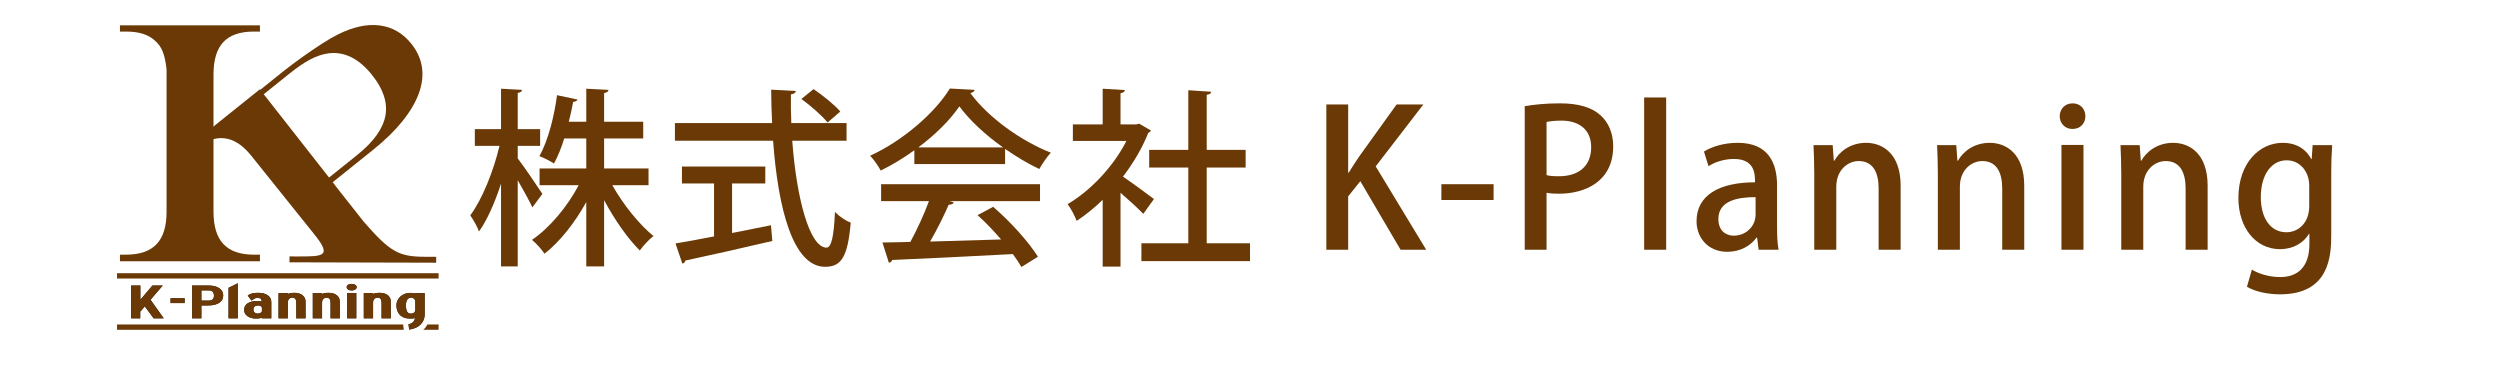
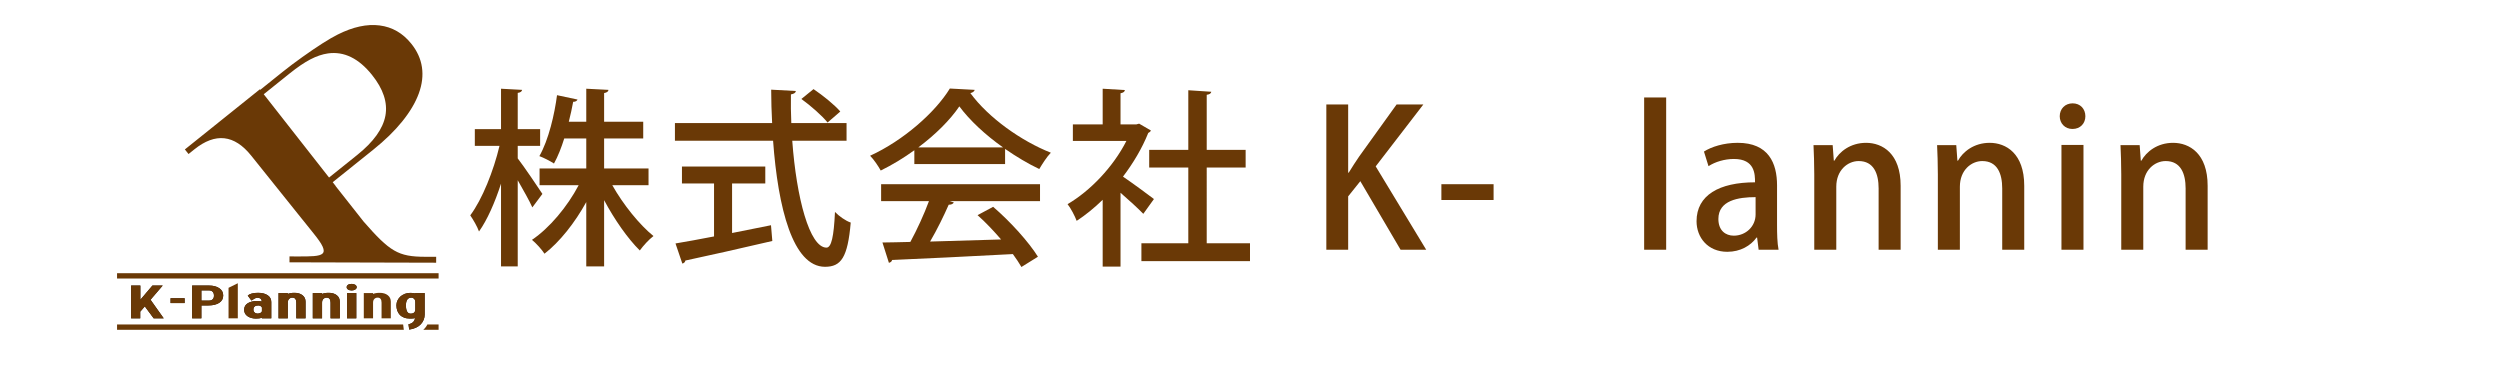
<svg xmlns="http://www.w3.org/2000/svg" version="1.1" id="レイヤー_1" x="0px" y="0px" viewBox="0 0 1133.858 167.102" style="enable-background:new 0 0 1133.858 167.102;" xml:space="preserve">
  <rect style="fill:none;" width="1133.858" height="167.102" />
  <g>
    <g>
      <g>
        <g>
-           <path style="fill:#6A3906;" d="M54.406,115.498h2.811c6.206,0,10.81-1.595,13.819-4.786c3.005-3.19,4.509-8.081,4.509-14.667      c0-3.013,0-5.719,0-8.12c0-2.398,0-4.698,0-6.893s0-5.489,0-9.881c0-17.974,0-31.223,0-39.752      c-0.386-3.37-0.974-6.052-1.767-8.044c-0.793-1.991-1.985-3.65-3.572-4.977c-2.885-2.707-7.213-4.059-12.988-4.059h-2.811      v-2.834h63.491v2.834h-2.816c-6.202,0-10.798,1.582-13.778,4.747c-2.984,3.167-4.476,8.068-4.476,14.706v62.272      c0,6.587,1.504,11.478,4.509,14.667c3.009,3.192,7.588,4.786,13.745,4.786h2.816v2.988H54.406V115.498z" />
-         </g>
+           </g>
        <path style="fill:#6A3906;" d="M192.775,116.465c-12.221-0.034-15.958-2.374-27.852-15.961l-12.729-16.133l0.035-0.035     l-1.333-1.7l18.399-14.748c5.308-4.257,9.705-8.548,13.19-12.876c3.485-4.326,5.976-8.55,7.477-12.67s1.972-8.076,1.407-11.868     c-0.562-3.79-2.169-7.334-4.817-10.634c-3.855-4.809-8.652-7.575-14.397-8.306c-5.736-0.729-12.07,0.65-19.001,4.137     c-1.933,0.965-4.267,2.32-6.994,4.063c-2.727,1.745-5.74,3.793-9.037,6.145c-3.301,2.352-6.279,4.591-8.935,6.719l-10.148,8.136     l-0.181-0.23L83.842,67.776l1.669,2.082l2.643-2.121c9.532-7.641,18.122-6.696,25.763,2.834l23.305,29.069l0.007-0.007     l4.933,6.149c8.541,10.522,4.889,10.556-7.324,10.525l-3.538-0.012l-0.004,2.671l66.519,0.181l0.007-2.668L192.775,116.465z      M131.393,33.296c3.517-2.819,6.648-4.945,9.391-6.373c2.743-1.434,5.406-2.332,8-2.703c7.269-0.998,13.917,2.249,19.925,9.746     c5.151,6.422,7.174,12.593,6.086,18.504c-1.1,5.917-5.352,11.852-12.778,17.805l-12.781,10.245l-29.623-37.778L131.393,33.296z" />
      </g>
      <rect x="53.088" y="123.909" style="fill:#6A3906;" width="145.833" height="2.412" />
      <g>
        <g>
          <path style="fill:#231815;" d="M65.675,138.958l-2.072,2.388v3.033H59.46V129.51h4.201v6.441l5.467-6.441h4.661l-5.525,6.441      l5.985,8.427h-4.546L65.675,138.958z" />
          <path style="fill:#231815;" d="M77.356,135.254h6.387v2.201h-6.387V135.254z" />
          <path style="fill:#231815;" d="M91.339,138.528v5.851h-4.201V129.51h7.711c1.879,0,3.414,0.403,4.604,1.208      c1.189,0.805,1.784,1.906,1.784,3.301c0,1.45-0.614,2.563-1.841,3.341c-1.229,0.778-2.84,1.168-4.834,1.168H91.339z       M91.339,131.711v4.616h3.453c0.69,0,1.237-0.183,1.64-0.55c0.403-0.367,0.604-0.926,0.604-1.677      c0-0.805-0.202-1.405-0.604-1.798c-0.403-0.393-0.949-0.59-1.64-0.59H91.339z" />
-           <path style="fill:#231815;" d="M103.654,130.53l4.201-2.067v15.915h-4.201V130.53z" />
          <path style="fill:#231815;" d="M118.788,144.137c-0.729,0.233-1.631,0.349-2.705,0.349c-1.496,0-2.762-0.353-3.798-1.06      s-1.554-1.686-1.554-2.939c0-1.288,0.546-2.272,1.64-2.952c1.094-0.68,2.503-1.02,4.23-1.02c0.613,0,1.324,0.072,2.129,0.215      c-0.077-0.697-0.3-1.154-0.668-1.369c-0.369-0.215-0.842-0.322-1.423-0.322c-0.31,0-0.688,0.12-1.133,0.362      c-0.446,0.241-0.94,0.541-1.482,0.899l-1.669-2.254c0.959-0.823,2.518-1.235,4.676-1.235c1.851,0,3.315,0.372,4.395,1.114      c1.079,0.743,1.619,1.758,1.619,3.046v7.407h-4.258V144.137z M118.788,139.602c0-0.304-0.185-0.559-0.555-0.765      c-0.371-0.205-0.711-0.309-1.022-0.309c-1.519,0-2.279,0.635-2.279,1.906c0,0.537,0.184,0.971,0.555,1.302      c0.369,0.331,0.827,0.497,1.373,0.497c0.351,0,0.759-0.103,1.226-0.309c0.467-0.205,0.701-0.496,0.701-0.872V139.602z" />
          <path style="fill:#231815;" d="M134.383,137.267c0-1.521-0.595-2.281-1.784-2.281c-0.575,0-1.064,0.192-1.467,0.577      c-0.403,0.385-0.604,0.953-0.604,1.704v7.112h-4.201v-11.46h4.201v0.403c0.729-0.34,1.745-0.51,3.05-0.51      c1.496,0,2.704,0.363,3.625,1.087s1.381,1.704,1.381,2.939v7.542h-4.201V137.267z" />
          <path style="fill:#231815;" d="M149.92,137.267c0-1.521-0.595-2.281-1.784-2.281c-0.575,0-1.064,0.192-1.467,0.577      c-0.403,0.385-0.604,0.953-0.604,1.704v7.112h-4.201v-11.46h4.201v0.403c0.728-0.34,1.745-0.51,3.05-0.51      c1.496,0,2.704,0.363,3.625,1.087s1.381,1.704,1.381,2.939v7.542h-4.201V137.267z" />
          <path style="fill:#231815;" d="M159.53,131.738c-0.69,0-1.247-0.143-1.669-0.429c-0.423-0.286-0.633-0.635-0.633-1.046      c0-0.429,0.192-0.787,0.575-1.074c0.383-0.286,0.959-0.429,1.726-0.429c0.652,0,1.189,0.144,1.611,0.429      c0.422,0.287,0.633,0.645,0.633,1.074c0,0.412-0.23,0.761-0.69,1.046C160.623,131.595,160.105,131.738,159.53,131.738z       M157.401,132.919h4.201v11.46h-4.201V132.919z" />
-           <path style="fill:#231815;" d="M173.053,137.267c0-1.521-0.595-2.281-1.784-2.281c-0.575,0-1.064,0.192-1.467,0.577      c-0.403,0.385-0.604,0.953-0.604,1.704v7.112h-4.201v-11.46h4.201v0.403c0.729-0.34,1.745-0.51,3.05-0.51      c1.496,0,2.704,0.363,3.625,1.087s1.381,1.704,1.381,2.939v7.542h-4.201V137.267z" />
          <path style="fill:#231815;" d="M185.252,147.063c1.726-0.322,2.723-1.244,2.992-2.764c-0.499,0.125-1.266,0.188-2.302,0.188      s-1.948-0.157-2.733-0.47c-0.787-0.313-1.43-0.742-1.928-1.288c-0.499-0.546-0.873-1.181-1.122-1.906      c-0.25-0.725-0.374-1.507-0.374-2.348c0-0.769,0.162-1.498,0.489-2.187c0.325-0.688,0.767-1.288,1.324-1.798      c0.556-0.51,1.218-0.913,1.985-1.208c0.767-0.295,1.592-0.443,2.474-0.443c0.882,0,1.649,0.08,2.302,0.241v-0.161h4.258v9.715      c0,0.842-0.154,1.642-0.46,2.402c-0.308,0.76-0.748,1.445-1.324,2.053c-0.575,0.608-1.305,1.118-2.187,1.53      c-0.883,0.411-1.899,0.697-3.05,0.859L185.252,147.063z M188.36,137.186c0-0.805-0.193-1.373-0.575-1.704      c-0.384-0.331-0.729-0.497-1.036-0.497c-0.96,0-1.64,0.305-2.043,0.913c-0.403,0.608-0.604,1.476-0.604,2.603      c0,1.181,0.173,2.103,0.518,2.764c0.345,0.662,0.882,0.993,1.611,0.993c1.419,0,2.129-0.653,2.129-1.959V137.186z" />
        </g>
        <g>
          <path style="fill:#6A3906;" d="M65.675,138.958l-2.072,2.388v3.033H59.46V129.51h4.201v6.441l5.467-6.441h4.661l-5.525,6.441      l5.985,8.427h-4.546L65.675,138.958z" />
          <path style="fill:#6A3906;" d="M77.356,135.254h6.387v2.201h-6.387V135.254z" />
          <path style="fill:#6A3906;" d="M91.339,138.528v5.851h-4.201V129.51h7.711c1.879,0,3.414,0.403,4.604,1.208      c1.189,0.805,1.784,1.906,1.784,3.301c0,1.45-0.614,2.563-1.841,3.341c-1.229,0.778-2.84,1.168-4.834,1.168H91.339z       M91.339,131.711v4.616h3.453c0.69,0,1.237-0.183,1.64-0.55c0.403-0.367,0.604-0.926,0.604-1.677      c0-0.805-0.202-1.405-0.604-1.798c-0.403-0.393-0.949-0.59-1.64-0.59H91.339z" />
          <path style="fill:#6A3906;" d="M103.654,130.53l4.201-2.067v15.915h-4.201V130.53z" />
          <path style="fill:#6A3906;" d="M118.788,144.137c-0.729,0.233-1.631,0.349-2.705,0.349c-1.496,0-2.762-0.353-3.798-1.06      s-1.554-1.686-1.554-2.939c0-1.288,0.546-2.272,1.64-2.952c1.094-0.68,2.503-1.02,4.23-1.02c0.613,0,1.324,0.072,2.129,0.215      c-0.077-0.697-0.3-1.154-0.668-1.369c-0.369-0.215-0.842-0.322-1.423-0.322c-0.31,0-0.688,0.12-1.133,0.362      c-0.446,0.241-0.94,0.541-1.482,0.899l-1.669-2.254c0.959-0.823,2.518-1.235,4.676-1.235c1.851,0,3.315,0.372,4.395,1.114      c1.079,0.743,1.619,1.758,1.619,3.046v7.407h-4.258V144.137z M118.788,139.602c0-0.304-0.185-0.559-0.555-0.765      c-0.371-0.205-0.711-0.309-1.022-0.309c-1.519,0-2.279,0.635-2.279,1.906c0,0.537,0.184,0.971,0.555,1.302      c0.369,0.331,0.827,0.497,1.373,0.497c0.351,0,0.759-0.103,1.226-0.309c0.467-0.205,0.701-0.496,0.701-0.872V139.602z" />
          <path style="fill:#6A3906;" d="M134.383,137.267c0-1.521-0.595-2.281-1.784-2.281c-0.575,0-1.064,0.192-1.467,0.577      c-0.403,0.385-0.604,0.953-0.604,1.704v7.112h-4.201v-11.46h4.201v0.403c0.729-0.34,1.745-0.51,3.05-0.51      c1.496,0,2.704,0.363,3.625,1.087s1.381,1.704,1.381,2.939v7.542h-4.201V137.267z" />
          <path style="fill:#6A3906;" d="M149.92,137.267c0-1.521-0.595-2.281-1.784-2.281c-0.575,0-1.064,0.192-1.467,0.577      c-0.403,0.385-0.604,0.953-0.604,1.704v7.112h-4.201v-11.46h4.201v0.403c0.728-0.34,1.745-0.51,3.05-0.51      c1.496,0,2.704,0.363,3.625,1.087s1.381,1.704,1.381,2.939v7.542h-4.201V137.267z" />
          <path style="fill:#6A3906;" d="M159.53,131.738c-0.69,0-1.247-0.143-1.669-0.429c-0.423-0.286-0.633-0.635-0.633-1.046      c0-0.429,0.192-0.787,0.575-1.074c0.383-0.286,0.959-0.429,1.726-0.429c0.652,0,1.189,0.144,1.611,0.429      c0.422,0.287,0.633,0.645,0.633,1.074c0,0.412-0.23,0.761-0.69,1.046C160.623,131.595,160.105,131.738,159.53,131.738z       M157.401,132.919h4.201v11.46h-4.201V132.919z" />
          <path style="fill:#6A3906;" d="M173.053,137.267c0-1.521-0.595-2.281-1.784-2.281c-0.575,0-1.064,0.192-1.467,0.577      c-0.403,0.385-0.604,0.953-0.604,1.704v7.112h-4.201v-11.46h4.201v0.403c0.729-0.34,1.745-0.51,3.05-0.51      c1.496,0,2.704,0.363,3.625,1.087s1.381,1.704,1.381,2.939v7.542h-4.201V137.267z" />
          <path style="fill:#6A3906;" d="M185.252,147.063c1.726-0.322,2.723-1.244,2.992-2.764c-0.499,0.125-1.266,0.188-2.302,0.188      s-1.948-0.157-2.733-0.47c-0.787-0.313-1.43-0.742-1.928-1.288c-0.499-0.546-0.873-1.181-1.122-1.906      c-0.25-0.725-0.374-1.507-0.374-2.348c0-0.769,0.162-1.498,0.489-2.187c0.325-0.688,0.767-1.288,1.324-1.798      c0.556-0.51,1.218-0.913,1.985-1.208c0.767-0.295,1.592-0.443,2.474-0.443c0.882,0,1.649,0.08,2.302,0.241v-0.161h4.258v9.715      c0,0.842-0.154,1.642-0.46,2.402c-0.308,0.76-0.748,1.445-1.324,2.053c-0.575,0.608-1.305,1.118-2.187,1.53      c-0.883,0.411-1.899,0.697-3.05,0.859L185.252,147.063z M188.36,137.186c0-0.805-0.193-1.373-0.575-1.704      c-0.384-0.331-0.729-0.497-1.036-0.497c-0.96,0-1.64,0.305-2.043,0.913c-0.403,0.608-0.604,1.476-0.604,2.603      c0,1.181,0.173,2.103,0.518,2.764c0.345,0.662,0.882,0.993,1.611,0.993c1.419,0,2.129-0.653,2.129-1.959V137.186z" />
        </g>
      </g>
      <g>
        <polygon style="fill:#6A3906;" points="53.088,147.172 53.088,149.584 183.147,149.584 182.846,147.172    " />
        <path style="fill:#6A3906;" d="M198.921,147.172h-5.099c-0.303,0.651-0.857,1.54-1.845,2.412h6.944V147.172z" />
      </g>
    </g>
    <g>
      <path style="fill:#6A3906;" d="M234.812,71.84c2.583,3.272,9.558,13.604,11.193,16.102l-4.563,6.114    c-1.292-2.928-4.133-7.922-6.63-12.313v39.092h-7.578V83.292c-2.755,8.524-6.285,16.532-9.987,21.698    c-0.775-2.238-2.67-5.424-3.961-7.318c5.424-7.233,10.591-20.234,13.26-31.515h-11.193V58.58h11.882V40.24l9.559,0.517    c-0.087,0.689-0.689,1.206-1.98,1.378V58.58h10.16v7.577h-10.16V71.84z M294.138,83.982h-16.446    c4.994,8.868,12.313,17.909,18.685,23.076c-1.979,1.464-4.649,4.391-6.199,6.544c-5.425-5.339-11.452-13.949-16.188-22.818v30.051    h-8.094V91.645c-5.167,9.386-12.055,18.082-18.943,23.421c-1.292-1.98-3.875-4.822-5.684-6.286    c7.922-5.339,16.016-14.982,21.183-24.798h-17.738v-7.578h21.183V62.799h-9.988c-1.292,4.134-2.842,8.094-4.65,11.366    c-1.722-1.119-4.735-2.669-6.63-3.358c4.22-7.405,6.889-19.029,8.008-27.64l9.3,1.98c-0.259,0.603-0.861,1.033-1.98,1.033    c-0.517,2.669-1.119,5.77-1.98,9.041h7.922V40.24l10.074,0.517c-0.086,0.775-0.689,1.206-1.98,1.464v13.002h17.737v7.577H273.99    v13.604h20.148V83.982z" />
      <path style="fill:#6A3906;" d="M383.95,63.832h-24.626c1.894,25.918,7.835,48.392,15.499,48.478c2.238,0,3.357-4.908,3.874-16.188    c1.809,1.895,4.822,4.047,7.147,4.821c-1.378,15.93-4.392,20.062-11.711,20.062c-14.552-0.086-21.268-26.606-23.507-57.174H306.11    v-8.008h44.086c-0.258-4.994-0.43-10.074-0.43-15.154l11.193,0.603c-0.086,0.775-0.775,1.292-2.239,1.55    c-0.086,4.306,0,8.697,0.173,13.002h25.057V63.832z M332.028,83.206v22.474c5.77-1.119,11.797-2.325,17.651-3.53l0.604,7.146    c-14.38,3.358-29.707,6.803-39.437,8.869c-0.086,0.774-0.689,1.205-1.378,1.378l-3.1-9.128c4.735-0.774,10.763-1.894,17.479-3.186    V83.206h-14.552v-7.663h37.8v7.663H332.028z M368.967,40.413c4.219,2.841,9.558,7.146,12.141,10.16l-5.769,4.994    c-2.411-3.014-7.578-7.577-11.883-10.677L368.967,40.413z" />
      <path style="fill:#6A3906;" d="M414.693,74.423v-6.285c-4.736,3.444-9.988,6.63-15.241,9.213c-1.033-1.894-3.1-4.994-4.821-6.716    c15.068-6.889,29.534-19.632,36.164-30.481l11.279,0.603c-0.172,0.689-0.947,1.292-1.98,1.464    c8.181,11.194,23.163,21.785,36.509,27.037c-1.98,2.066-3.788,4.994-5.252,7.405c-5.08-2.411-10.419-5.597-15.499-9.127v6.888    H414.693z M399.624,91.214v-7.663h72.069v7.663h-40.985l1.894,0.603c-0.344,0.689-1.119,1.033-2.324,1.033    c-2.152,4.908-5.253,11.28-8.438,16.705c9.988-0.259,21.182-0.604,32.203-0.947c-3.357-3.875-7.061-7.836-10.677-11.021    l7.061-3.789c7.922,6.803,16.273,16.102,20.321,22.646l-7.491,4.65c-1.033-1.723-2.325-3.789-3.875-5.855    c-20.148,1.119-41.331,2.066-54.763,2.669c-0.173,0.775-0.775,1.12-1.464,1.292l-2.928-9.214    c3.616-0.086,7.922-0.086,12.657-0.258c3.014-5.511,6.286-12.657,8.438-18.513H399.624z M454.904,66.846    c-7.922-5.597-15.068-12.227-19.805-18.599c-4.133,6.113-10.763,12.744-18.599,18.599H454.904z" />
      <path style="fill:#6A3906;" d="M521.982,59.183c-0.172,0.517-0.688,0.861-1.205,1.119c-2.756,6.889-6.803,13.691-11.452,19.805    c4.22,2.841,11.883,8.524,14.035,10.16l-4.822,6.717c-2.238-2.325-6.544-6.286-10.332-9.559v33.495h-8.094V90.612    c-3.789,3.702-7.836,6.975-11.797,9.558c-0.774-2.152-2.842-6.027-4.133-7.577c10.333-6.027,20.751-16.963,26.692-28.673h-24.281    v-7.491h13.519V40.24l10.074,0.603c-0.086,0.689-0.603,1.206-1.98,1.464v14.122h7.146l1.292-0.345L521.982,59.183z     M547.297,110.329h19.632v8.094h-49.252v-8.094h21.268V75.974h-17.737v-8.008h17.737V40.929l10.419,0.688    c-0.086,0.688-0.688,1.205-2.066,1.378v24.971h17.651v8.008h-17.651V110.329z" />
      <path style="fill:#6A3906;" d="M646.839,113.257h-11.624l-18.254-31.084l-5.511,6.889v24.195h-9.902v-65.87h9.902v30.911h0.258    c1.55-2.583,3.186-4.994,4.735-7.318l16.963-23.593h12.142l-21.613,28.07L646.839,113.257z" />
      <path style="fill:#6A3906;" d="M653.73,83.551h23.679v7.146H653.73V83.551z" />
-       <path style="fill:#6A3906;" d="M691.53,48.162c3.961-0.688,9.213-1.292,16.016-1.292c8.094,0,14.207,1.723,18.168,5.253    c3.702,3.186,5.941,8.18,5.941,14.207c0,16.016-12.744,21.526-24.626,21.526c-2.066,0-3.961-0.086-5.597-0.431v25.832h-9.902    V48.162z M701.432,79.417c1.463,0.431,3.271,0.517,5.597,0.517c9.127,0,14.638-4.735,14.638-13.174    c0-8.008-5.511-12.055-13.519-12.055c-3.1,0-5.425,0.345-6.716,0.603V79.417z" />
      <path style="fill:#6A3906;" d="M755.68,113.257h-9.988V44.201h9.988V113.257z" />
      <path style="fill:#6A3906;" d="M805.966,101.977c0,4.048,0.086,8.181,0.688,11.28h-9.041l-0.688-5.511h-0.259    c-2.669,3.702-7.318,6.458-13.26,6.458c-8.869,0-13.949-6.544-13.949-13.863c0-11.796,10.247-17.651,26.521-17.651    c0-3.53,0-10.591-9.558-10.591c-4.219,0-8.524,1.291-11.538,3.271l-2.066-6.63c3.358-2.152,8.955-3.961,15.326-3.961    c13.949,0,17.824,9.214,17.824,19.288V101.977z M796.237,89.406c-7.836,0-16.877,1.464-16.877,9.902    c0,5.253,3.271,7.577,6.975,7.577c5.425,0,9.902-4.133,9.902-9.644V89.406z" />
      <path style="fill:#6A3906;" d="M862.023,113.257h-9.988V85.445c0-6.716-2.238-12.398-9.041-12.398    c-4.908,0-10.16,4.047-10.16,11.624v28.587h-9.988V79.16c0-5.253-0.173-9.3-0.345-13.347h8.696l0.517,7.061h0.259    c2.238-4.047,7.232-8.094,14.38-8.094c7.404,0,15.671,4.822,15.671,19.46V113.257z" />
      <path style="fill:#6A3906;" d="M918.079,113.257h-9.988V85.445c0-6.716-2.238-12.398-9.041-12.398    c-4.908,0-10.16,4.047-10.16,11.624v28.587h-9.988V79.16c0-5.253-0.173-9.3-0.345-13.347h8.696l0.517,7.061h0.259    c2.238-4.047,7.232-8.094,14.38-8.094c7.404,0,15.671,4.822,15.671,19.46V113.257z" />
      <path style="fill:#6A3906;" d="M939.952,58.495c-3.444,0-5.77-2.583-5.77-5.77c0-3.358,2.411-5.855,5.855-5.855    s5.769,2.497,5.769,5.855C945.806,55.912,943.568,58.495,939.952,58.495z M944.946,113.257h-9.988v-47.53h9.988V113.257z" />
      <path style="fill:#6A3906;" d="M1001.259,113.257h-9.988V85.445c0-6.716-2.238-12.398-9.041-12.398    c-4.908,0-10.16,4.047-10.16,11.624v28.587h-9.988V79.16c0-5.253-0.173-9.3-0.345-13.347h8.696l0.517,7.061h0.259    c2.238-4.047,7.232-8.094,14.38-8.094c7.404,0,15.671,4.822,15.671,19.46V113.257z" />
-       <path style="fill:#6A3906;" d="M1057.746,65.813c-0.259,3.358-0.431,7.319-0.431,13.691v27.037c0,9.471-0.775,26.95-23.248,26.95    c-5.511,0-11.28-1.205-14.982-3.443l2.238-7.75c2.928,1.722,7.491,3.358,12.83,3.358c7.749,0,13.26-4.306,13.26-15.068v-4.563    h-0.172c-2.411,4.047-7.061,6.974-13.174,6.974c-11.194,0-18.857-9.901-18.857-23.162c0-16.102,9.729-25.057,20.062-25.057    c7.061,0,11.021,3.616,13.002,7.405h0.172l0.431-6.372H1057.746z M1047.328,84.154c0-6.286-4.133-11.452-10.246-11.452    c-6.889,0-11.711,6.544-11.711,16.704c0,9.3,4.22,15.93,11.624,15.93c5.167,0,10.333-3.961,10.333-11.883V84.154z" />
    </g>
  </g>
</svg>